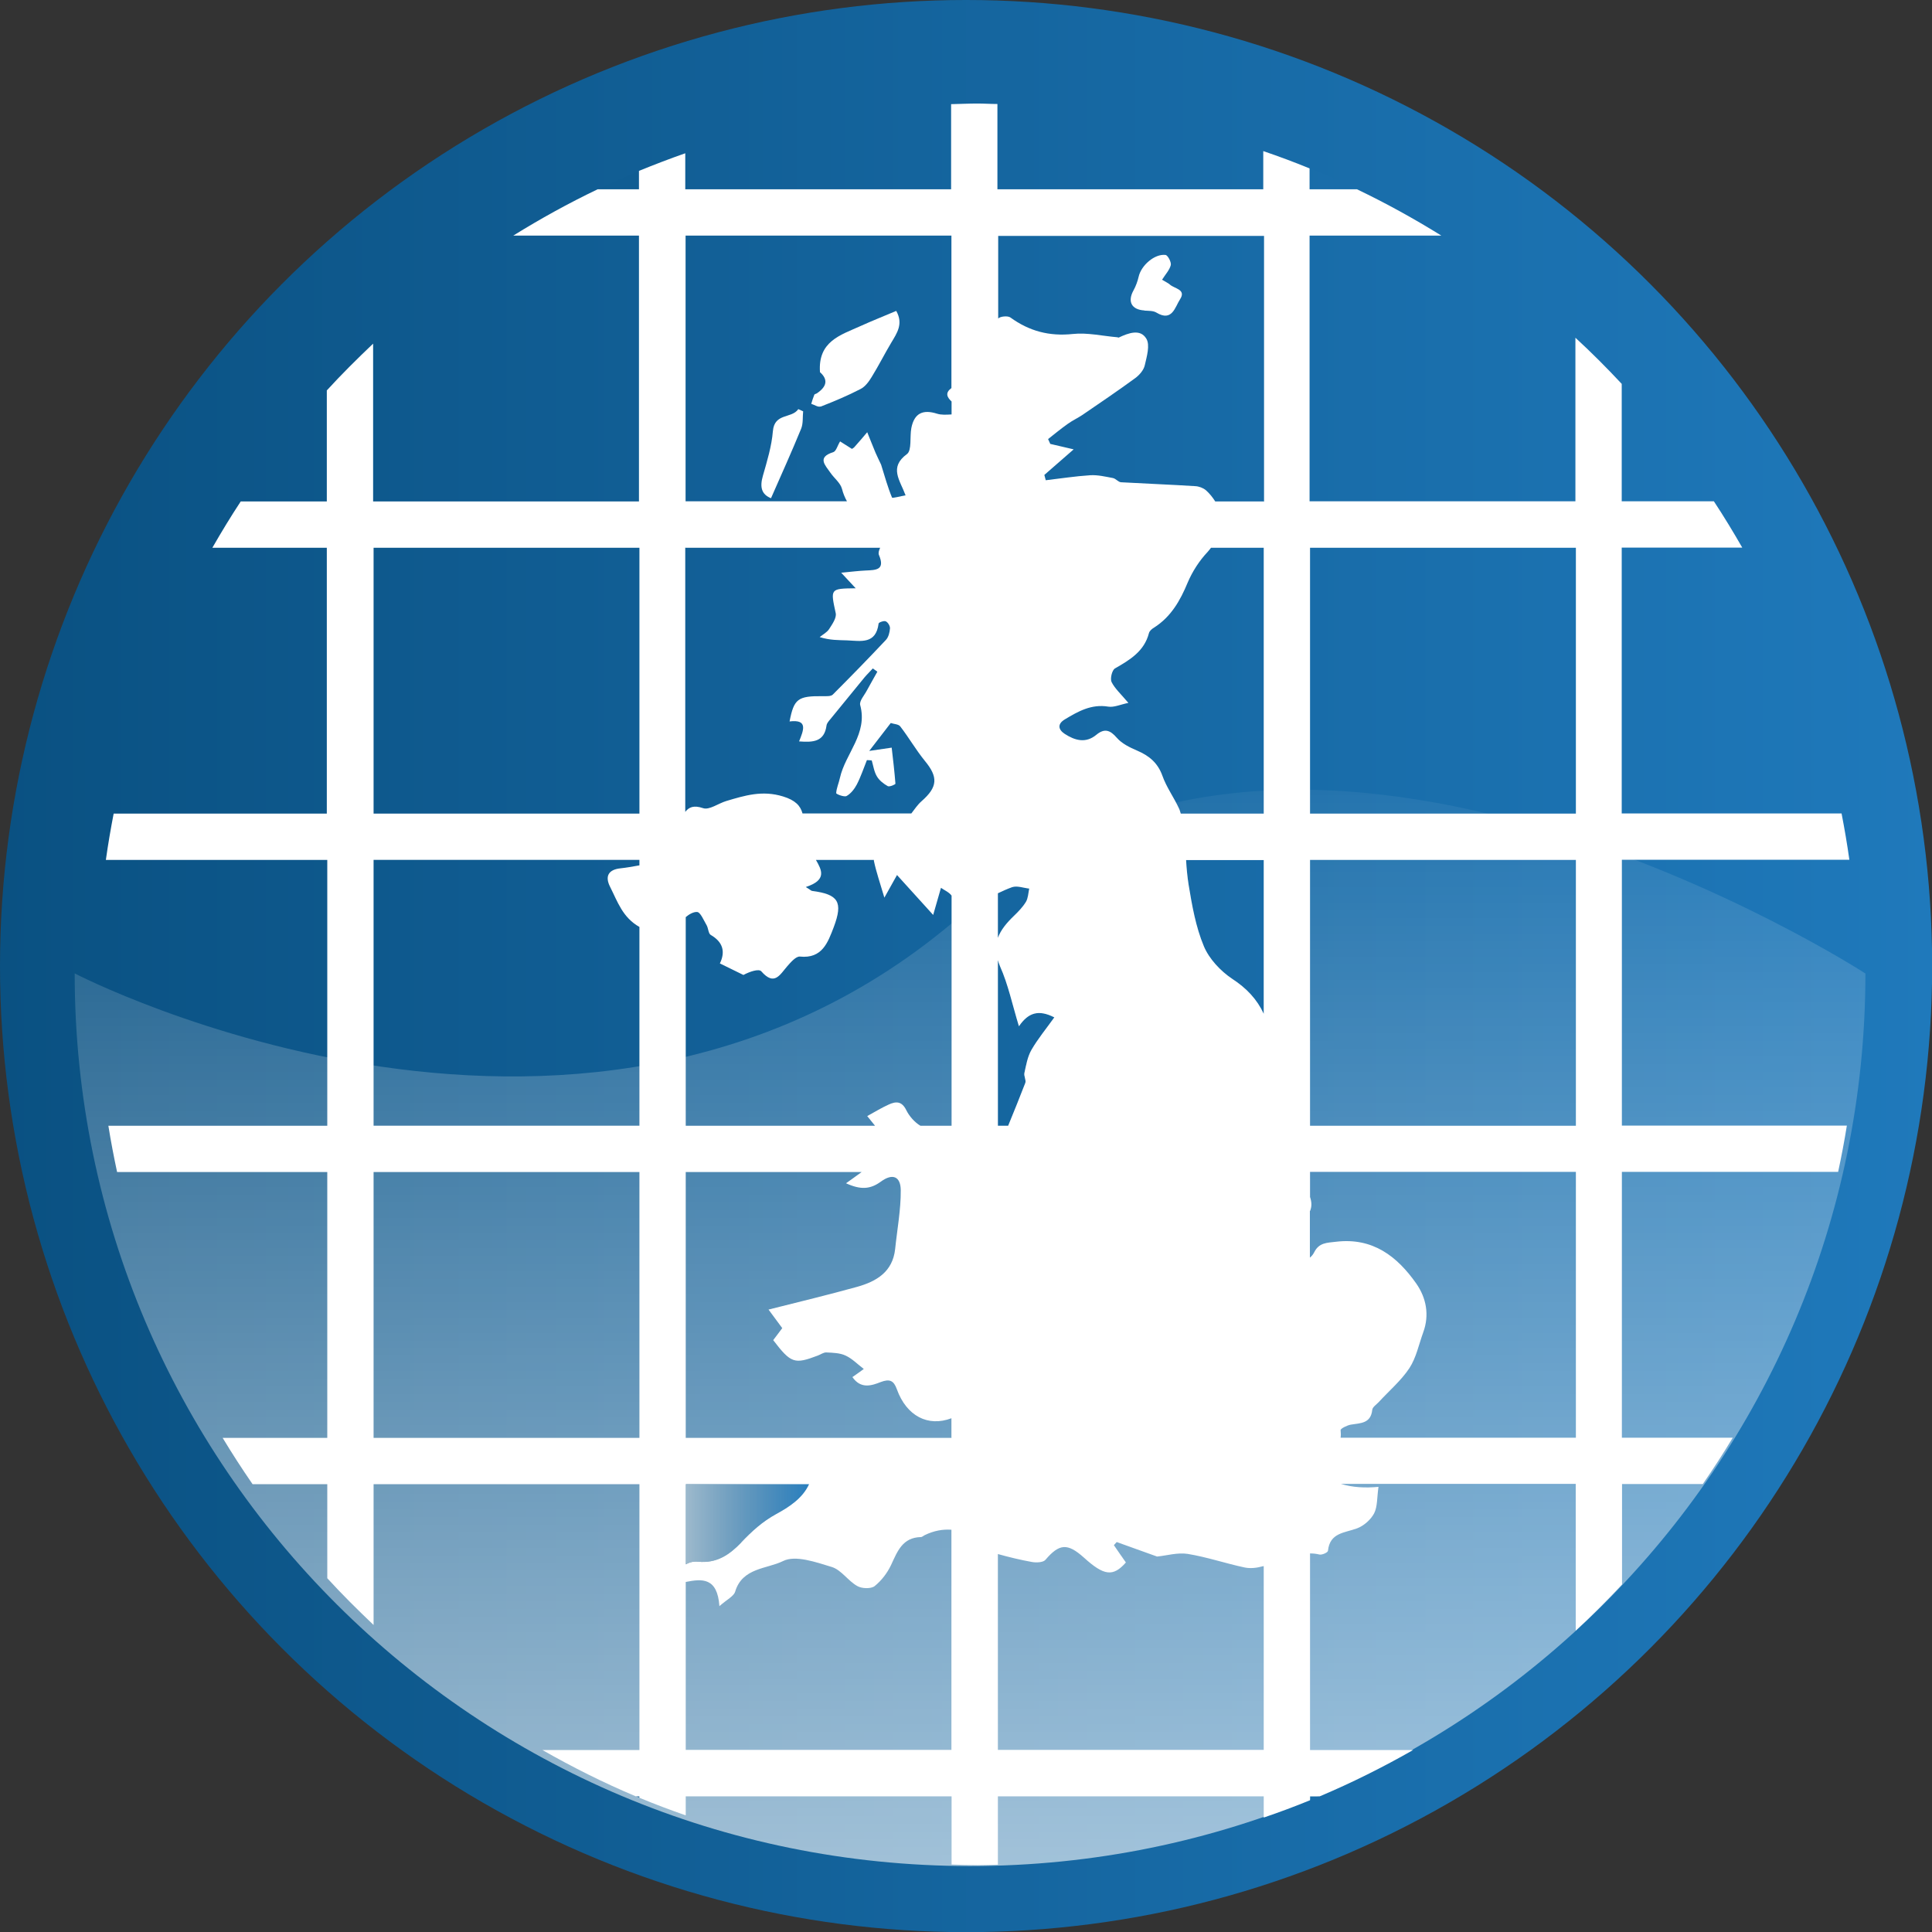
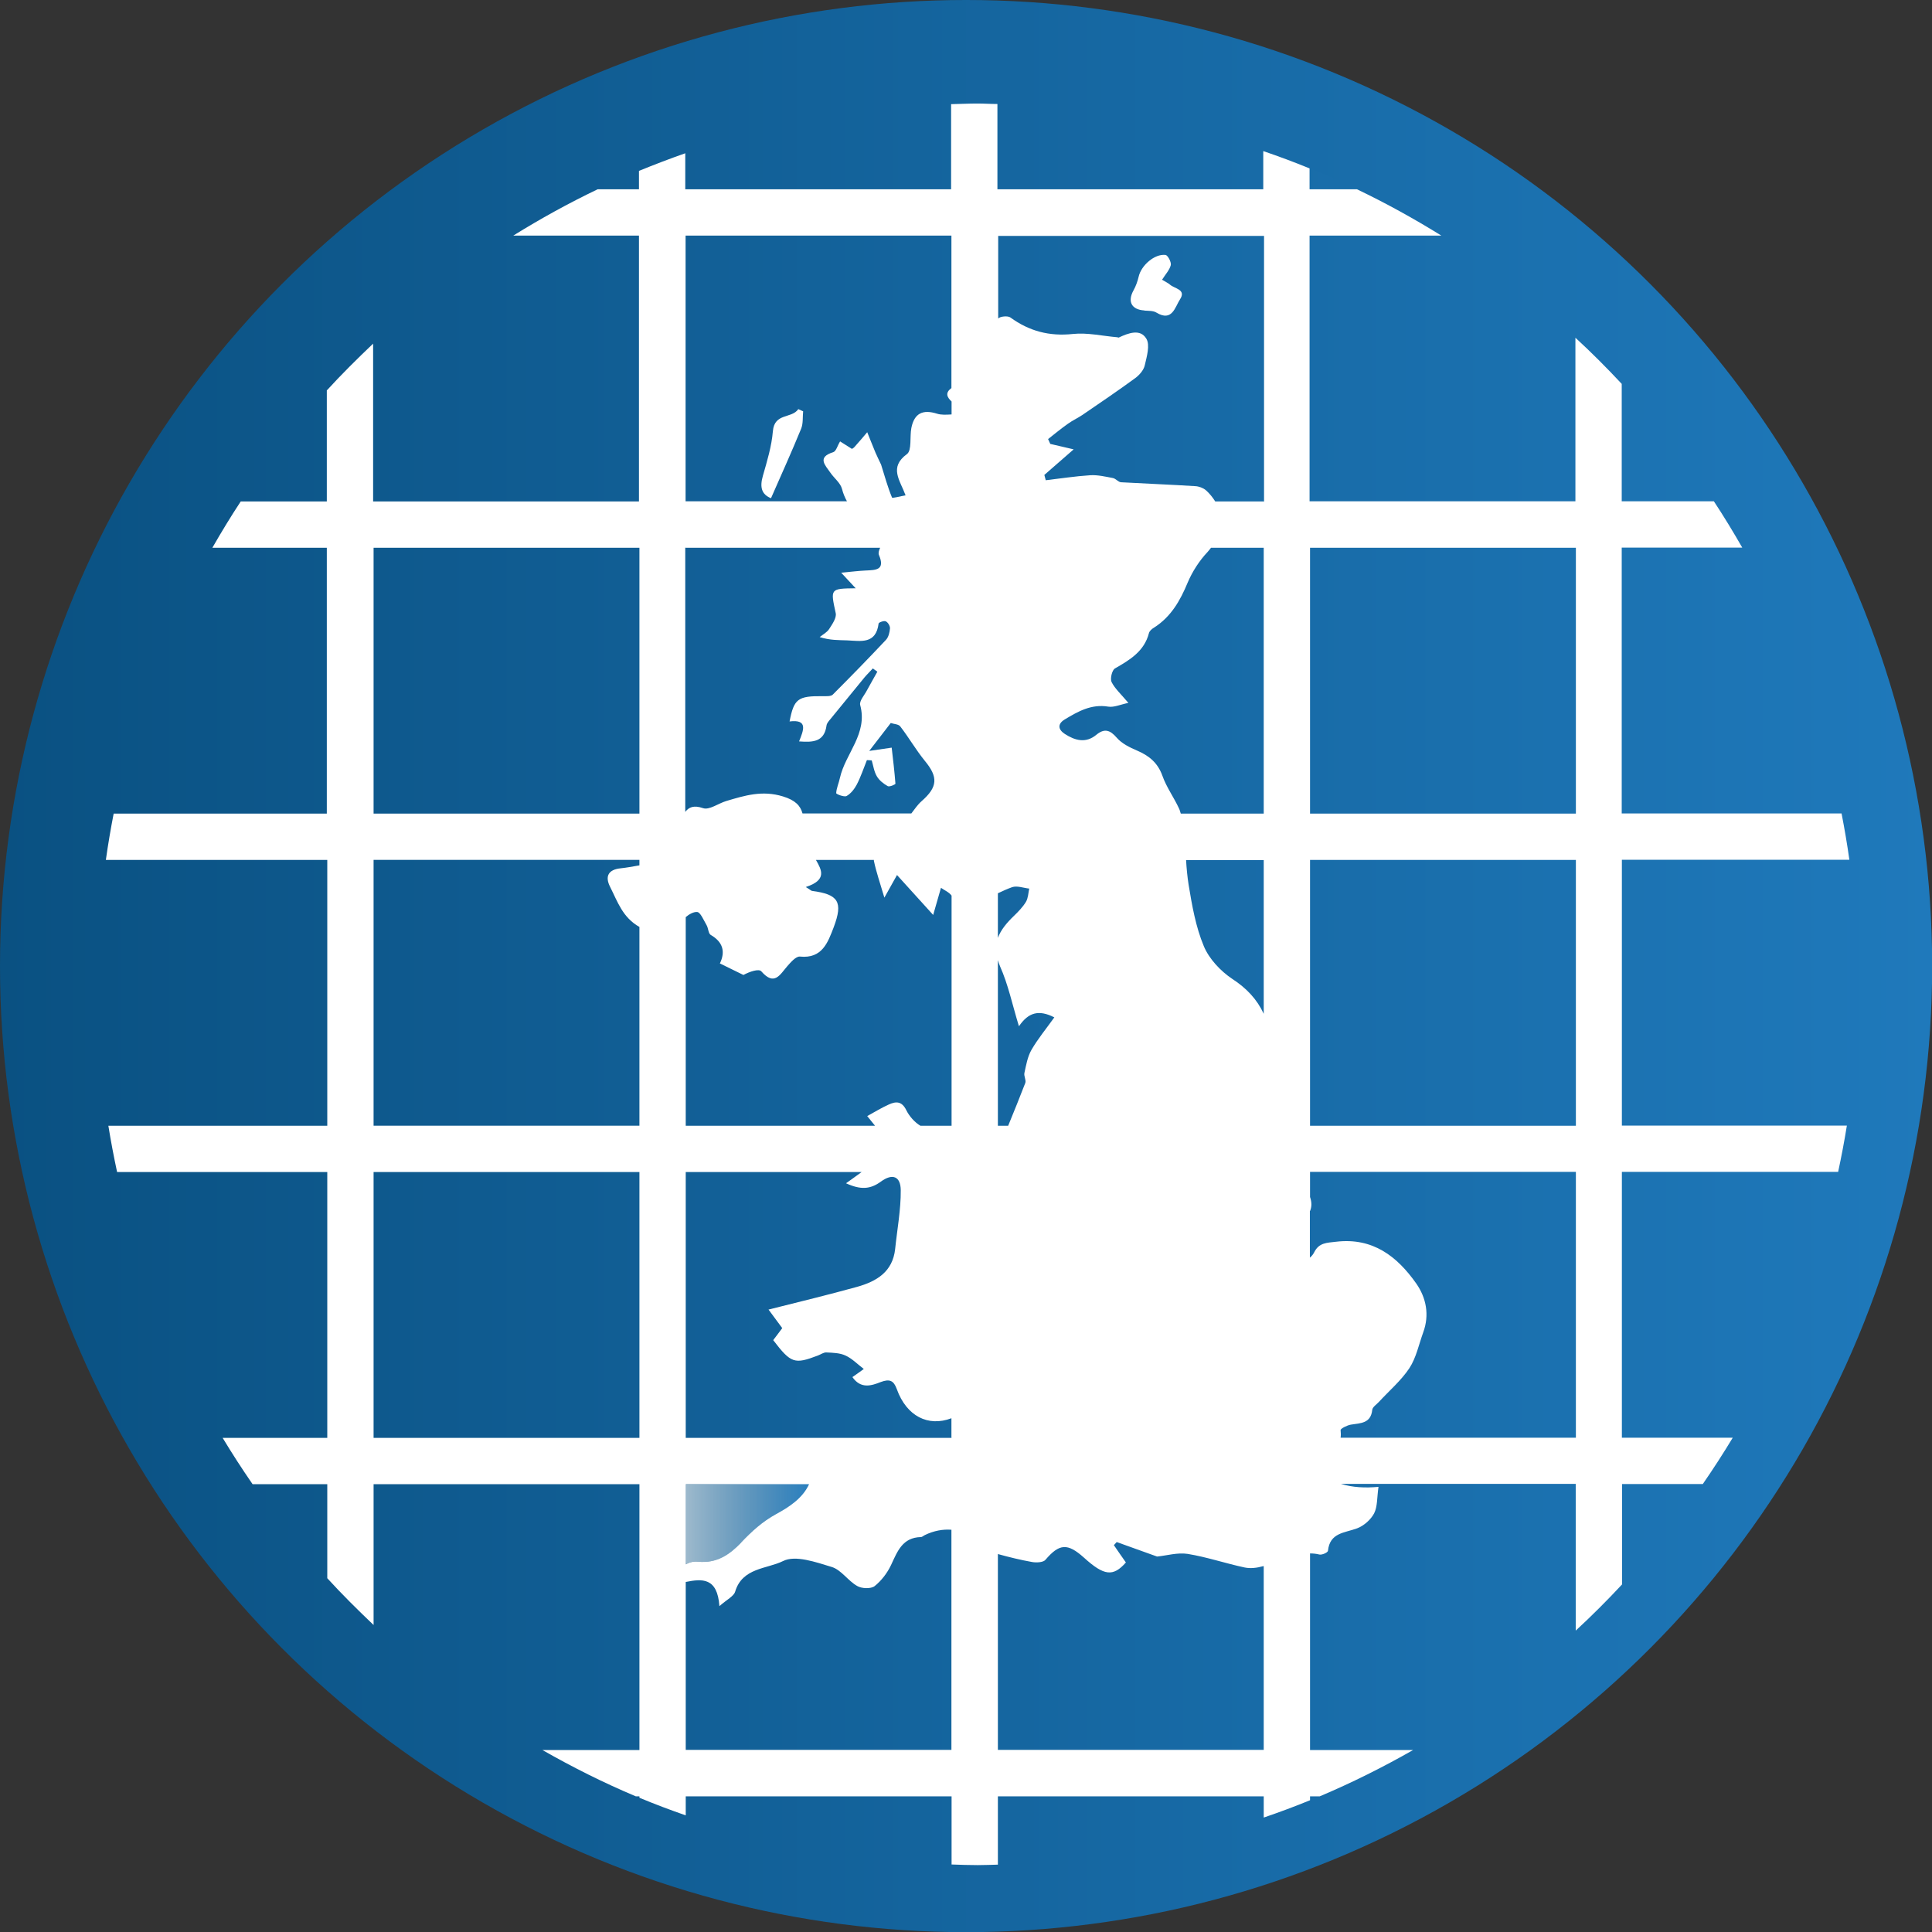
<svg xmlns="http://www.w3.org/2000/svg" xmlns:xlink="http://www.w3.org/1999/xlink" id="uuid-890976ec-9e12-4b67-8401-7f69f429f452" viewBox="0 0 123.91 123.91">
  <rect x="0" y="0" width="123.91" height="123.91" fill="#333333" stroke="none" />
  <defs>
    <style>.uuid-4111f5a3-b5a9-43c3-8903-39f4a10ade87{fill:url(#uuid-e6f3a2da-fba6-4f86-af14-e4eb6ae8684e);}.uuid-4111f5a3-b5a9-43c3-8903-39f4a10ade87,.uuid-15addd68-7809-4d7b-a2f9-7c250cd7bde1,.uuid-4c786811-c8e4-4f68-97bc-425b2430a464,.uuid-518d0c6d-dc50-400f-879c-3312a84434d2,.uuid-7551e3e9-91eb-4b53-9935-c7a1d2d8aa81,.uuid-6c5871c6-744b-494f-a14c-c66243c95e3d,.uuid-6bd4ddd0-61a0-430a-82da-8199d927ba3b,.uuid-4404aa5d-6ff0-4bc4-aea9-fae27fd12bca,.uuid-87c04de6-b790-4905-bfde-b56f791f3d43,.uuid-ede198a3-bd80-448d-bcc9-d0f2ef55eb35,.uuid-5b770cfe-c0e4-41fd-adbc-23c0b0106c9a,.uuid-7ddbcc5b-5ae6-424e-90d6-4d02ccb4bf13,.uuid-a84a8564-83c9-4748-8b7e-bd3cdabe69c1{stroke-width:0px;}.uuid-15addd68-7809-4d7b-a2f9-7c250cd7bde1{fill:url(#uuid-f767cd69-32bd-494e-811d-1f8900286911);}.uuid-4c786811-c8e4-4f68-97bc-425b2430a464{fill:none;}.uuid-518d0c6d-dc50-400f-879c-3312a84434d2{fill:url(#uuid-c190b721-89a1-4590-bab7-42bd32310e3f);}.uuid-7551e3e9-91eb-4b53-9935-c7a1d2d8aa81{fill:url(#uuid-10651448-2fdc-4f9d-8ea3-ffa7fed45f4d);}.uuid-6c5871c6-744b-494f-a14c-c66243c95e3d{fill:url(#uuid-80fe0d32-91ae-4daa-974c-0b6e65123c69);}.uuid-6bd4ddd0-61a0-430a-82da-8199d927ba3b{fill:url(#uuid-755ced30-167d-4e1c-83ec-15082d84b70a);}.uuid-4404aa5d-6ff0-4bc4-aea9-fae27fd12bca{fill:url(#uuid-9f184aba-ad72-41f4-a273-f037f9fe8570);}.uuid-87c04de6-b790-4905-bfde-b56f791f3d43{fill:url(#uuid-ee0bfa52-ec39-4ac6-bc4a-3c7d20838859);}.uuid-ede198a3-bd80-448d-bcc9-d0f2ef55eb35{fill:url(#uuid-cff1a216-6fce-4a2f-8c96-1da6378560c2);}.uuid-5b770cfe-c0e4-41fd-adbc-23c0b0106c9a{fill:url(#uuid-653ccb79-128d-4edb-b799-c84b18d13694);}.uuid-7ddbcc5b-5ae6-424e-90d6-4d02ccb4bf13{fill:#fff;}.uuid-a84a8564-83c9-4748-8b7e-bd3cdabe69c1{fill:url(#uuid-e5c1c0c1-835b-4876-b890-d2fc0386f79b);}</style>
    <linearGradient id="uuid-653ccb79-128d-4edb-b799-c84b18d13694" x1="0" y1="61.96" x2="123.91" y2="61.96" gradientUnits="userSpaceOnUse">
      <stop offset="0" stop-color="#0a5182" />
      <stop offset="1" stop-color="#1f79bb" />
    </linearGradient>
    <linearGradient id="uuid-755ced30-167d-4e1c-83ec-15082d84b70a" x1="62.21" y1="119.69" x2="62.21" y2="50.65" gradientUnits="userSpaceOnUse">
      <stop offset="0" stop-color="#fff" stop-opacity=".6" />
      <stop offset="1" stop-color="#fff" stop-opacity=".05" />
    </linearGradient>
    <linearGradient id="uuid-80fe0d32-91ae-4daa-974c-0b6e65123c69" x1="6.22" y1="115.25" x2="119.2" y2="115.25" xlink:href="#uuid-653ccb79-128d-4edb-b799-c84b18d13694" />
    <linearGradient id="uuid-cff1a216-6fce-4a2f-8c96-1da6378560c2" x1="6.22" y1="11.48" x2="119.2" y2="11.48" xlink:href="#uuid-653ccb79-128d-4edb-b799-c84b18d13694" />
    <linearGradient id="uuid-f767cd69-32bd-494e-811d-1f8900286911" x1="6.22" y1="11.55" x2="119.2" y2="11.55" xlink:href="#uuid-653ccb79-128d-4edb-b799-c84b18d13694" />
    <linearGradient id="uuid-e6f3a2da-fba6-4f86-af14-e4eb6ae8684e" x1="6.22" y1="58.5" x2="119.2" y2="58.5" xlink:href="#uuid-653ccb79-128d-4edb-b799-c84b18d13694" />
    <linearGradient id="uuid-9f184aba-ad72-41f4-a273-f037f9fe8570" x1="6.22" y1="66.89" x2="119.2" y2="66.89" xlink:href="#uuid-653ccb79-128d-4edb-b799-c84b18d13694" />
    <linearGradient id="uuid-c190b721-89a1-4590-bab7-42bd32310e3f" x1="6.22" y1="60.08" x2="119.2" y2="60.08" xlink:href="#uuid-653ccb79-128d-4edb-b799-c84b18d13694" />
    <linearGradient id="uuid-e5c1c0c1-835b-4876-b890-d2fc0386f79b" x1="6.22" y1="115.33" x2="119.2" y2="115.33" xlink:href="#uuid-653ccb79-128d-4edb-b799-c84b18d13694" />
    <linearGradient id="uuid-10651448-2fdc-4f9d-8ea3-ffa7fed45f4d" x1="43.98" y1="97.76" x2="51.88" y2="97.76" xlink:href="#uuid-653ccb79-128d-4edb-b799-c84b18d13694" />
    <linearGradient id="uuid-ee0bfa52-ec39-4ac6-bc4a-3c7d20838859" x1="43.98" y1="97.76" x2="51.88" y2="97.76" xlink:href="#uuid-755ced30-167d-4e1c-83ec-15082d84b70a" />
  </defs>
  <circle class="uuid-5b770cfe-c0e4-41fd-adbc-23c0b0106c9a" cx="61.96" cy="61.96" r="61.96" />
-   <path class="uuid-6bd4ddd0-61a0-430a-82da-8199d927ba3b" d="M119.64,62.43c0,31.62-25.71,57.25-57.42,57.25S4.79,94.05,4.79,62.43c0,0,33.42,17.38,57.42-4.23,21.31-19.18,57.42,4.23,57.42,4.23Z" />
-   <path class="uuid-4c786811-c8e4-4f68-97bc-425b2430a464" d="M34.79,112.23c-3.93-2.24-7.56-4.93-10.83-8.02v8.02h10.83Z" />
+   <path class="uuid-4c786811-c8e4-4f68-97bc-425b2430a464" d="M34.79,112.23v8.02h10.83Z" />
  <path class="uuid-6c5871c6-744b-494f-a14c-c66243c95e3d" d="M40.78,115.2c.08.03.16.06.23.09v-.09h-.23Z" />
  <path class="uuid-ede198a3-bd80-448d-bcc9-d0f2ef55eb35" d="M87.06,12.14c-1-.48-2.01-.92-3.04-1.34v1.34h3.04Z" />
-   <path class="uuid-15addd68-7809-4d7b-a2f9-7c250cd7bde1" d="M41.01,10.96c-.89.37-1.78.76-2.65,1.18h2.65v-1.18Z" />
  <path class="uuid-4111f5a3-b5a9-43c3-8903-39f4a10ade87" d="M65.8,57.83c.14-.24.14-.56.21-.85-.37-.04-.78-.2-1.1-.09-.31.11-.61.24-.91.39v2.86c.18-.51.56-.96,1.03-1.41.29-.27.57-.57.77-.9Z" />
-   <path class="uuid-4404aa5d-6ff0-4bc4-aea9-fae27fd12bca" d="M65.76,69.45c.07-.18-.1-.43-.06-.63.11-.51.2-1.05.45-1.48.41-.71.95-1.35,1.47-2.09-1.01-.51-1.66-.33-2.27.57-.43-1.41-.69-2.68-1.21-3.84-.06-.14-.1-.27-.14-.4v10.62h.66c.38-.93.75-1.84,1.1-2.75Z" />
  <path class="uuid-518d0c6d-dc50-400f-879c-3312a84434d2" d="M76.23,56.72c.22,1.34.47,2.72.98,3.96.34.82,1.07,1.6,1.82,2.09.91.6,1.59,1.32,2.02,2.24v-9.87h-4.98c.03.53.08,1.05.16,1.57Z" />
-   <path class="uuid-a84a8564-83c9-4748-8b7e-bd3cdabe69c1" d="M84.02,115.45c.21-.08.42-.16.62-.25h-.62v.25Z" />
-   <path class="uuid-7ddbcc5b-5ae6-424e-90d6-4d02ccb4bf13" d="M52.63,26.08c.87-.34,1.73-.7,2.56-1.13.3-.15.54-.48.72-.78.44-.71.82-1.47,1.25-2.19.37-.62.79-1.21.32-2.04-.8.34-1.56.64-2.31.98-1.26.57-2.72.97-2.58,2.95q.78.69-.19,1.35c-.05.04-.15.05-.17.09-.08.19-.14.39-.2.59.2.06.44.23.59.17Z" />
  <path class="uuid-7ddbcc5b-5ae6-424e-90d6-4d02ccb4bf13" d="M73.4,19.92c.26.02.56,0,.77.13,1.01.61,1.19-.36,1.51-.85.42-.64-.35-.68-.65-.95-.1-.09-.22-.14-.5-.31.22-.35.48-.62.56-.94.04-.19-.19-.63-.34-.65-.71-.08-1.56.68-1.72,1.39-.07.3-.18.61-.33.88-.4.72-.13,1.24.69,1.29Z" />
  <path class="uuid-7ddbcc5b-5ae6-424e-90d6-4d02ccb4bf13" d="M49.45,31.95c.65-1.48,1.32-2.96,1.93-4.45.14-.34.09-.75.13-1.12-.1-.05-.2-.09-.31-.14-.42.62-1.53.23-1.63,1.41-.08.97-.37,1.92-.64,2.86-.22.76-.07,1.2.51,1.44Z" />
  <path class="uuid-7ddbcc5b-5ae6-424e-90d6-4d02ccb4bf13" d="M84.02,112.23v-12.6c.2,0,.4.02.6.07.17.04.54-.13.55-.24.12-1.17,1.07-1.14,1.87-1.44.43-.16.88-.56,1.09-.96.22-.43.18-1.01.28-1.7-.85.08-1.66.04-2.41-.19h15.06v9.41c1.03-.95,2.02-1.94,2.97-2.96v-6.44h5.18c.67-.97,1.31-1.96,1.92-2.97h-7.11v-17.05h13.87c.21-.98.4-1.97.56-2.97h-14.43v-17.05h14.59c-.14-1-.31-1.99-.5-2.97h-14.1v-17.05h7.73c-.58-1.01-1.18-2-1.82-2.97h-5.91v-7.53c-.95-1.02-1.94-2.01-2.97-2.96v10.49h-17.05V15.11h8.45c-1.74-1.08-3.55-2.08-5.41-2.97h-3.04v-1.34c-.98-.4-1.97-.77-2.97-1.11v2.45h-17.05v-5.47c-.43,0-.86-.03-1.29-.03-.56,0-1.12.03-1.68.04v5.46h-17.05v-2.31c-1,.35-1.99.73-2.97,1.13v1.18h-2.65c-1.86.89-3.67,1.89-5.41,2.97h8.06v17.05h-17.05v-10.12c-1.02.97-2.02,1.96-2.97,3v7.12h-5.52c-.64.97-1.24,1.96-1.82,2.97h7.34v17.05H7.29c-.19.98-.36,1.97-.5,2.97h14.2v17.05H6.95c.16,1,.35,1.99.56,2.97h13.48v17.05h-6.71c.61,1.01,1.25,2,1.92,2.97h4.79v6.03c.95,1.04,1.95,2.03,2.97,3v-9.03h17.05v17.05h-6.22c1.93,1.1,3.92,2.1,5.99,2.97h.23v.09c.98.41,1.97.78,2.97,1.13v-1.22h17.05v4.37c.56.02,1.12.04,1.68.04.43,0,.86-.02,1.29-.03v-4.38h17.05v1.36c1-.34,1.99-.71,2.97-1.11v-.25h.62c2.06-.87,4.06-1.87,5.99-2.97h-6.61ZM84.02,35.13h17.05v17.05h-17.05v-17.05ZM84.02,55.15h17.05v17.05h-17.05v-17.05ZM84.02,77.67c.11-.26.12-.55,0-.9v-1.61h17.05v17.05h-15.09c.02-.15.02-.31,0-.49,0-.1.42-.31.66-.35.62-.1,1.28-.07,1.37-.95.02-.18.27-.34.42-.5.66-.72,1.43-1.37,1.96-2.17.44-.67.61-1.53.89-2.3.41-1.12.19-2.21-.44-3.12-1.23-1.75-2.79-2.97-5.15-2.69-.58.07-1.09.05-1.4.67-.08.16-.17.26-.28.35v-2.99ZM41.01,92.22h-17.05v-17.05h17.05v17.05ZM41.01,55.5c-.45.08-.83.15-1.21.19-.77.08-1.02.5-.67,1.19.49.97.8,1.96,1.88,2.57v12.75h-17.05v-17.05h17.05v.35ZM41.01,52.18h-17.05v-17.05h17.05v17.05ZM43.98,35.13h12.47c-.08.17-.13.34-.08.46.42.98-.2.97-.85,1-.42.02-.84.07-1.57.14.47.5.7.75.93,1-1.65.02-1.62.02-1.28,1.6.06.3-.22.7-.42,1.01-.14.22-.4.35-.61.52.67.21,1.21.19,1.76.21.89.04,1.85.26,2.02-1.08,0-.07.35-.2.46-.14.14.06.28.3.27.45-.02.25-.09.56-.26.74-1.12,1.19-2.26,2.36-3.41,3.51-.12.12-.42.1-.64.1-1.6-.02-1.85.17-2.13,1.62,1.21-.15.89.58.61,1.28.9.07,1.62.03,1.76-1.02.02-.15.15-.29.25-.41.73-.9,1.46-1.79,2.19-2.68.17-.2.36-.38.53-.57.1.07.19.14.29.21-.22.4-.45.79-.67,1.2-.16.31-.5.68-.43.94.5,1.84-.95,3.1-1.3,4.67-.07.33-.22.65-.24.98,0,.06.52.27.67.18.27-.15.5-.45.65-.73.26-.5.44-1.05.65-1.57.1,0,.21.01.31.02.1.34.15.72.33,1.02.15.26.43.48.7.63.11.06.5-.11.49-.16-.06-.77-.15-1.54-.24-2.31-.42.06-.85.12-1.44.21.47-.61.91-1.18,1.38-1.79.2.07.5.07.61.22.55.71,1,1.5,1.57,2.2.87,1.05.84,1.68-.21,2.6-.25.22-.44.51-.65.78h-6.98c-.13-.49-.46-.85-1.25-1.09-1.33-.41-2.45-.06-3.63.29-.51.15-1.1.6-1.5.46-.59-.2-.9-.07-1.14.24v-16.95ZM61.03,112.23h-17.05v-10.77c1.05-.21,2.03-.3,2.16,1.55.49-.43.92-.63,1.01-.93.46-1.54,2.04-1.45,3.07-1.96.79-.4,2.11.07,3.13.38.61.19,1.04.89,1.63,1.22.29.17.87.19,1.11.01.44-.35.82-.85,1.06-1.36.41-.88.73-1.76,1.91-1.79.09,0,.17-.09.26-.13.58-.28,1.15-.38,1.7-.34v14.13ZM61.03,92.22h-17.05v-17.05h11.28c-.32.23-.64.47-1,.72.94.43,1.56.39,2.24-.11.74-.54,1.26-.34,1.27.55.01,1.26-.23,2.52-.36,3.78-.16,1.46-1.19,2.07-2.43,2.42-1.84.51-3.7.96-5.69,1.46.39.53.63.86.88,1.19-.21.28-.4.54-.58.77,1.14,1.49,1.36,1.56,2.86.99.19-.07.37-.21.55-.2.42.02.87.03,1.23.2.42.19.76.55,1.17.86-.21.15-.45.33-.73.52.54.78,1.23.55,1.81.32.58-.22.84-.1,1.04.46.62,1.72,2,2.43,3.5,1.86v1.23ZM61.03,72.2h-2c-.37-.22-.71-.61-.9-.99-.29-.6-.67-.58-1.13-.37-.47.21-.9.48-1.38.74.18.22.34.42.5.62h-12.14v-13.38c.22-.19.5-.34.72-.33.22,0,.43.53.62.85.11.19.11.53.26.62.78.45.96,1.07.59,1.83.55.27,1.03.51,1.51.74.39-.21.99-.42,1.15-.23.84.96,1.19.21,1.67-.34.22-.25.55-.63.8-.61,1.44.15,1.8-.92,2.17-1.88.62-1.64.29-2.11-1.38-2.33-.06,0-.11-.07-.41-.25,1.38-.45,1.02-1.09.65-1.74h3.72s-.01.05,0,.07c.15.71.39,1.4.67,2.35.33-.59.5-.89.81-1.45.77.85,1.45,1.6,2.32,2.56.2-.69.34-1.17.5-1.74.21.15.52.28.68.5v14.76ZM61.03,24.88c-.42.31-.31.58,0,.87v.83c-.35.02-.66.04-.94-.05-.89-.28-1.45-.04-1.64.92-.11.57.04,1.43-.28,1.67-1.17.86-.45,1.67-.09,2.65-.32.05-.84.2-.87.14-.27-.65-.46-1.34-.7-2.11-.1-.22-.24-.49-.36-.77-.18-.43-.35-.87-.53-1.31-.27.32-.54.64-.82.95-.04.05-.1.08-.16.12-.26-.16-.52-.33-.76-.48-.17.27-.25.63-.44.69-1.06.33-.51.84-.18,1.32.24.35.64.65.74,1.03.08.31.19.57.32.8h-10.35V15.11h17.05v9.77ZM64,57.29c.3-.14.6-.28.91-.39.32-.11.73.05,1.1.09-.06.29-.07.61-.21.85-.2.33-.49.63-.77.9-.47.45-.84.9-1.03,1.41v-2.86ZM64,61.58c.04.13.08.26.14.4.52,1.16.78,2.43,1.21,3.84.61-.89,1.27-1.08,2.27-.57-.53.74-1.06,1.38-1.47,2.09-.25.44-.34.98-.45,1.48-.04.2.12.45.06.63-.35.91-.72,1.82-1.1,2.75h-.66v-10.62ZM81.05,112.23h-17.05v-12.56c.72.2,1.46.38,2.19.51.28.05.72.03.86-.14.89-1.04,1.41-1.09,2.47-.14,1.29,1.17,1.87,1.24,2.69.31-.26-.37-.52-.74-.77-1.11.06-.07.12-.13.18-.2.86.31,1.73.62,2.59.93.62-.06,1.31-.27,1.96-.17,1.23.2,2.43.61,3.65.87.37.08.8.03,1.18-.08.02,0,.03,0,.05-.01v11.79ZM81.05,65.02c-.43-.93-1.1-1.64-2.02-2.24-.75-.5-1.48-1.28-1.82-2.09-.52-1.24-.76-2.62-.98-3.96-.08-.52-.13-1.04-.16-1.57h4.98v9.87ZM81.05,52.18h-5.32c-.04-.11-.06-.22-.11-.32-.33-.72-.81-1.37-1.07-2.11-.3-.83-.85-1.28-1.62-1.61-.47-.2-.98-.45-1.3-.82-.44-.51-.8-.62-1.32-.19-.68.56-1.37.36-2.02-.06-.43-.28-.48-.64,0-.93.85-.51,1.7-1,2.79-.82.37.06.79-.14,1.29-.24-.49-.58-.87-.92-1.08-1.34-.1-.22.03-.76.22-.87.96-.55,1.88-1.1,2.18-2.27.04-.14.19-.27.33-.35,1.08-.69,1.67-1.72,2.15-2.88.3-.71.75-1.41,1.28-1.97.08-.09.15-.18.22-.27h3.38v17.05ZM81.05,32.16h-3.11c-.16-.25-.35-.5-.6-.72-.18-.15-.45-.25-.68-.26-1.59-.1-3.17-.16-4.76-.25-.18-.01-.33-.23-.52-.27-.48-.09-.98-.21-1.46-.18-.95.06-1.9.21-2.85.32-.03-.11-.06-.23-.09-.34.59-.51,1.17-1.02,1.88-1.64-.69-.16-1.1-.26-1.5-.35-.05-.1-.09-.21-.14-.31.42-.33.83-.67,1.27-.98.29-.21.62-.36.92-.56,1.14-.78,2.28-1.55,3.4-2.37.27-.2.54-.51.61-.82.13-.56.35-1.3.1-1.71-.39-.65-1.15-.36-1.77-.07-.02.01-.06-.02-.09-.02-.95-.08-1.92-.31-2.85-.21-1.51.16-2.8-.18-4.01-1.06-.17-.12-.67-.07-.78.07v-5.3h17.05v17.05Z" />
  <path class="uuid-7551e3e9-91eb-4b53-9935-c7a1d2d8aa81" d="M47.54,98.92c.68-.71,1.34-1.32,2.25-1.82.79-.43,1.68-.99,2.1-1.91h-7.9v5.14c.23-.14.5-.2.78-.17,1.22.12,2.04-.47,2.78-1.24Z" />
  <path class="uuid-87c04de6-b790-4905-bfde-b56f791f3d43" d="M47.54,98.92c.68-.71,1.34-1.32,2.25-1.82.79-.43,1.68-.99,2.1-1.91h-7.9v5.14c.23-.14.5-.2.78-.17,1.22.12,2.04-.47,2.78-1.24Z" />
</svg>